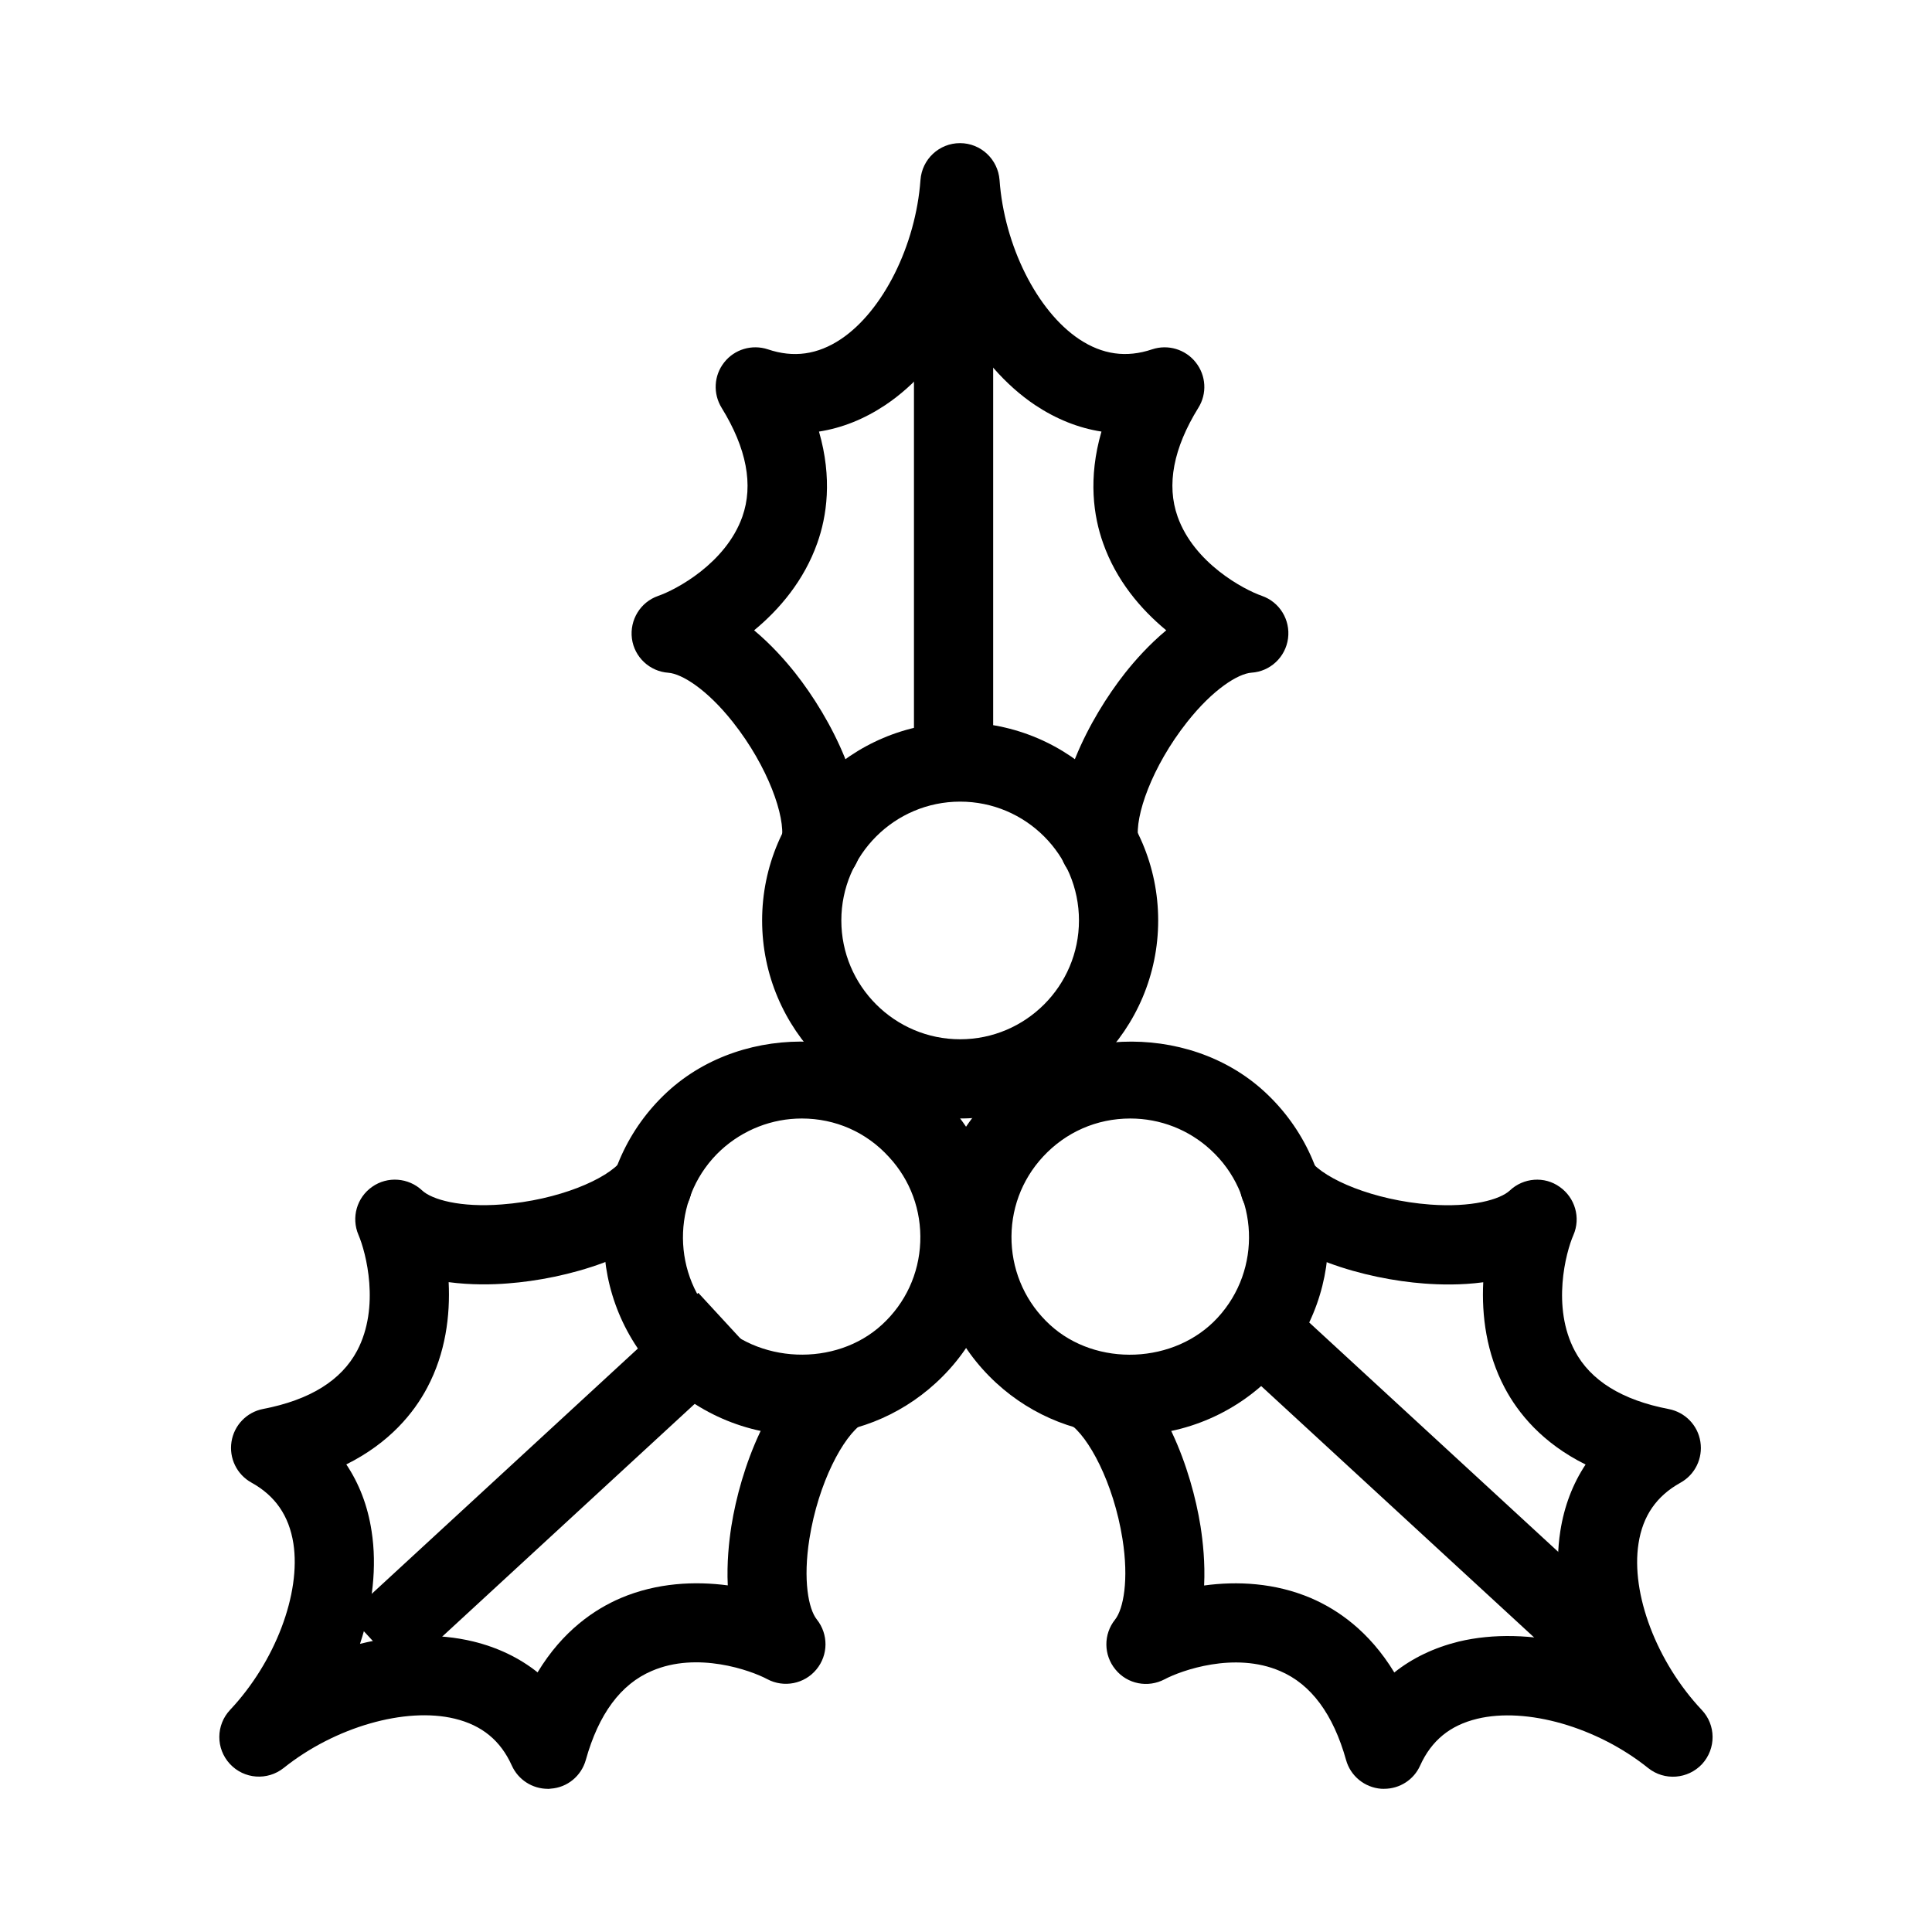
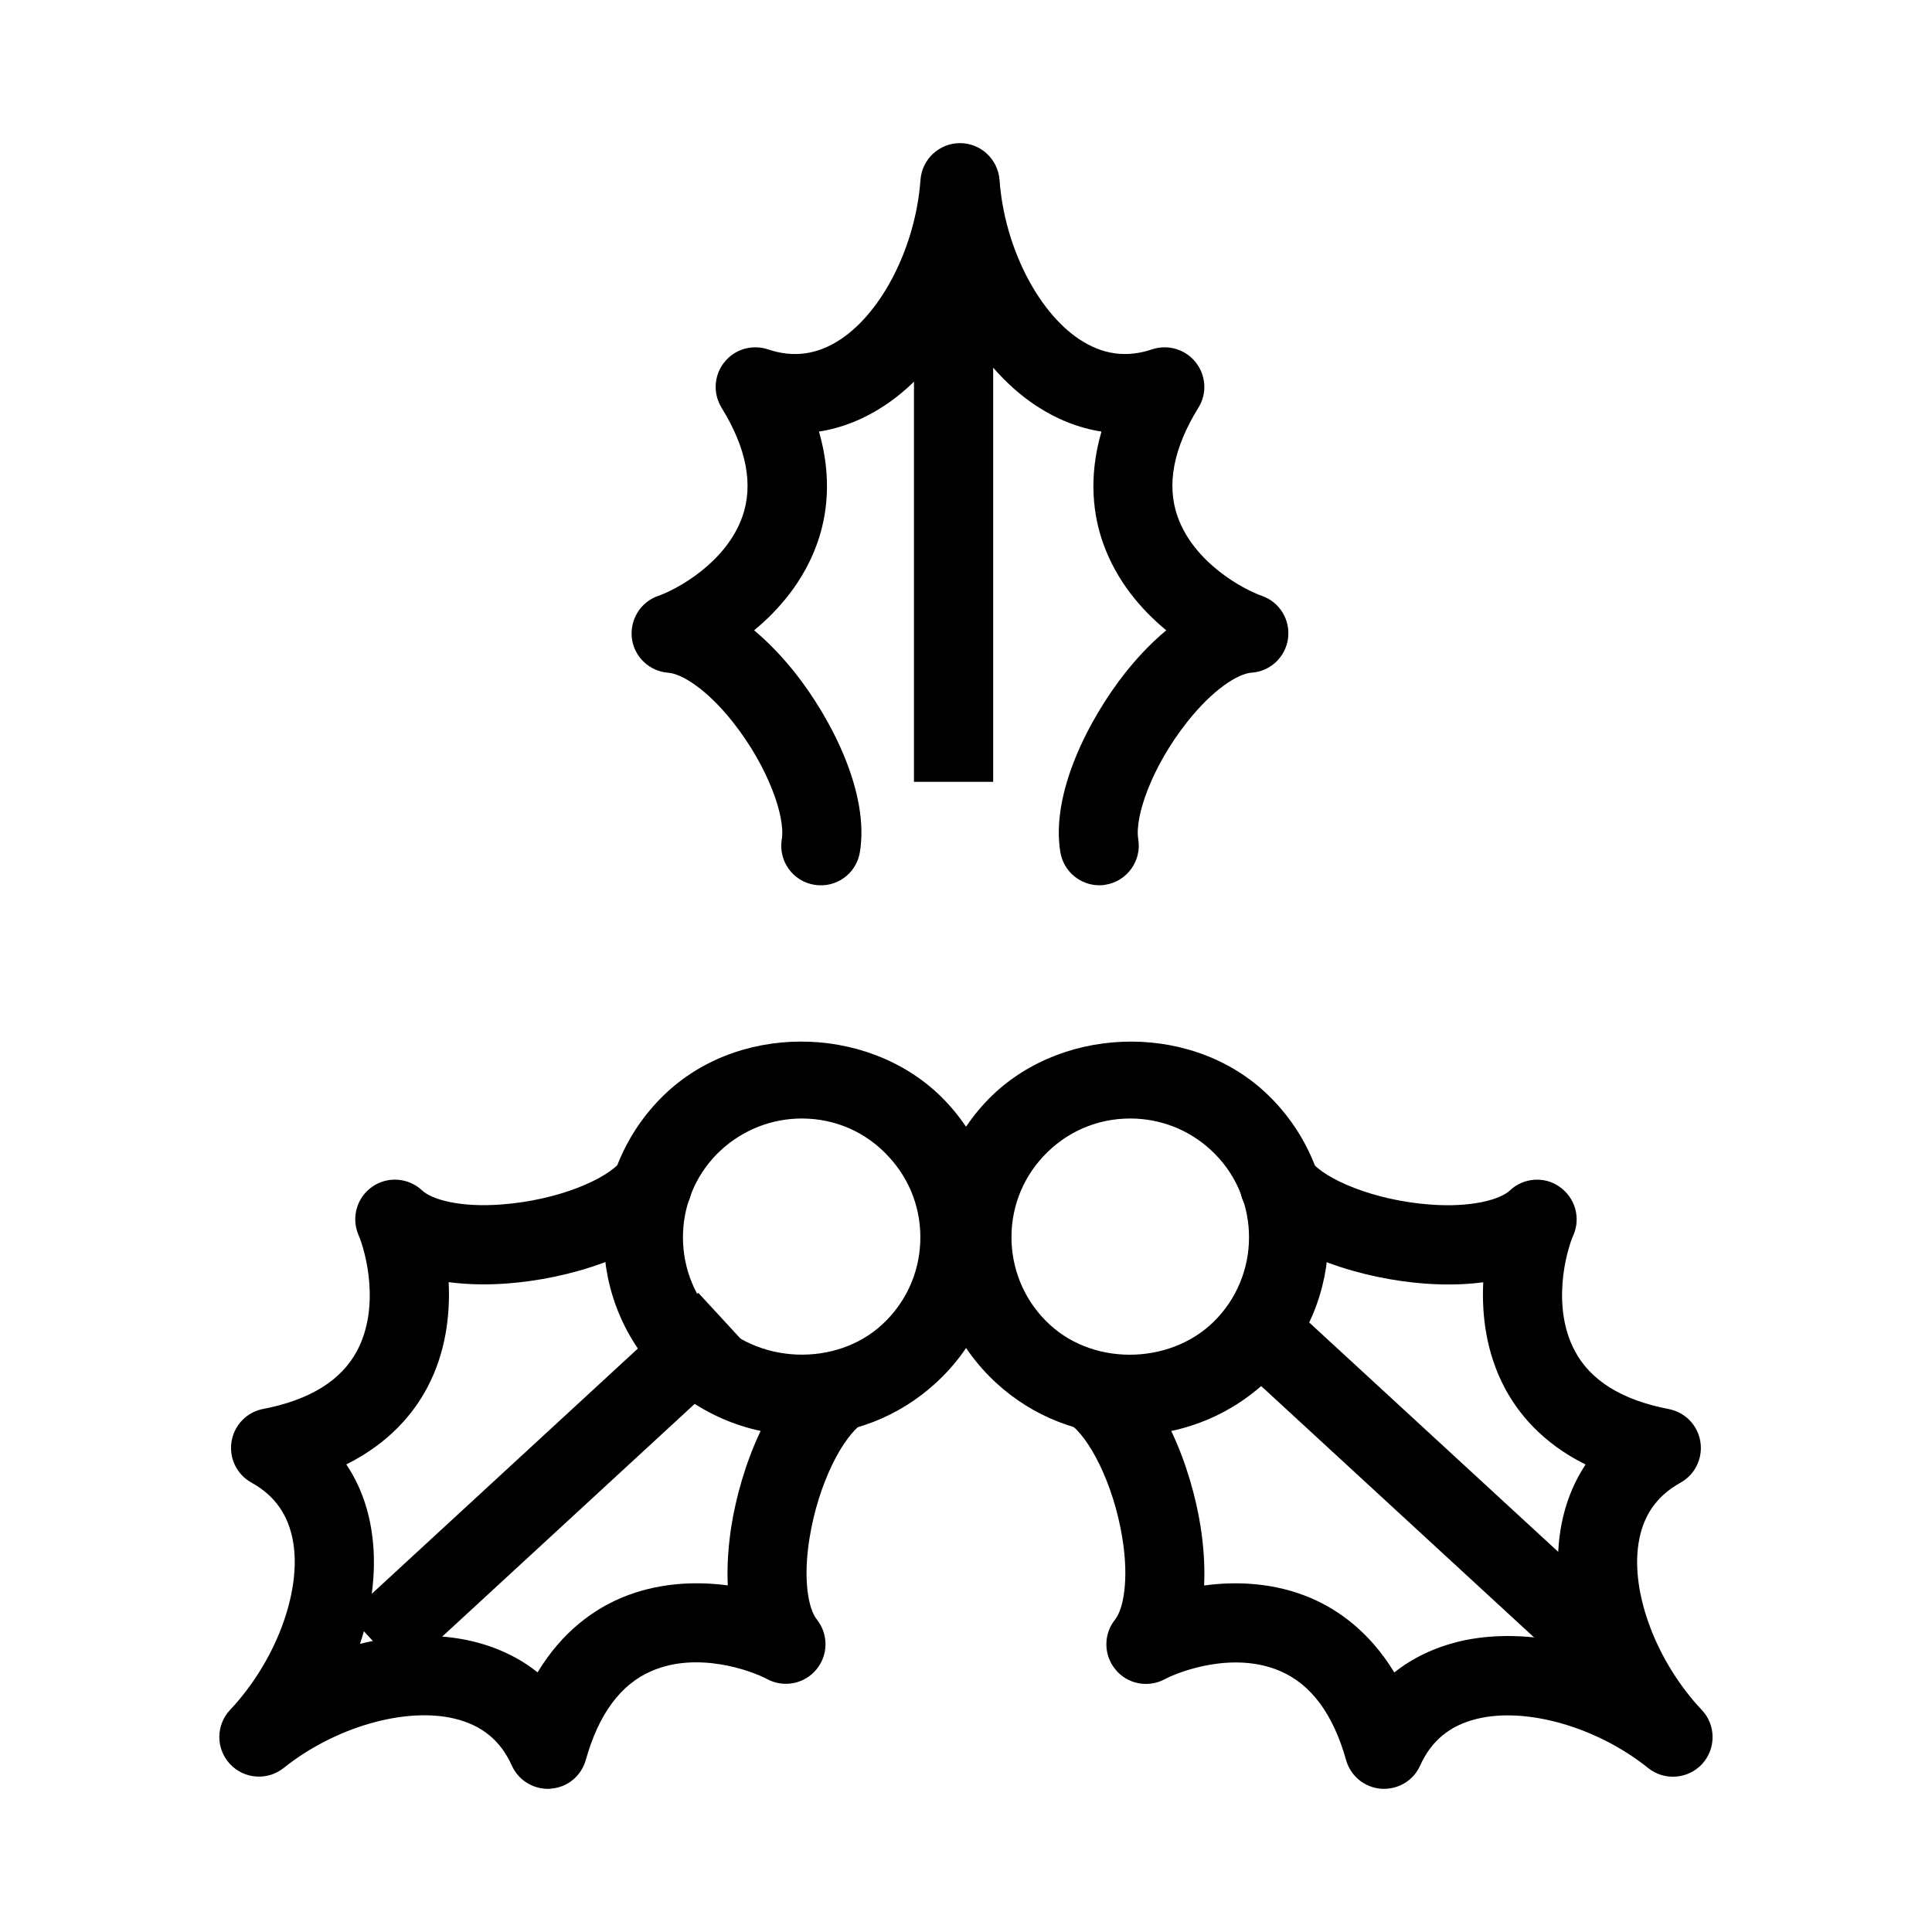
<svg xmlns="http://www.w3.org/2000/svg" fill="#000000" width="800px" height="800px" version="1.1" viewBox="144 144 512 512">
  <g>
-     <path d="m398.45 440.41c-28.926 0-52.48-23.555-52.48-52.48 0-28.926 23.555-52.48 52.48-52.48 28.926 0 52.48 23.555 52.48 52.48 0 28.926-23.531 52.48-52.48 52.48zm0-83.969c-17.359 0-31.488 14.129-31.488 31.488 0 17.359 14.129 31.488 31.488 31.488 17.359 0 31.488-14.129 31.488-31.488 0-17.359-14.105-31.488-31.488-31.488z" />
    <path d="m435.35 378.61c-5.039 0-9.488-3.633-10.348-8.773-2.602-15.703 7.641-35.414 17.172-47.504 2.582-3.254 6.297-7.473 10.895-11.293-6.801-5.606-13.266-13.266-16.73-23.09-2.519-7.055-4.051-17.172-0.441-29.578-6.086-0.945-11.965-3.297-17.57-7.012-7.871-5.269-14.672-13.121-19.859-22.484-5.184 9.34-11.988 17.215-19.879 22.484-5.582 3.715-11.461 6.066-17.551 7.012 3.59 12.406 2.059 22.523-0.461 29.578-3.484 9.824-9.93 17.488-16.73 23.09 4.578 3.82 8.293 8.039 10.875 11.293 9.551 12.09 19.754 31.805 17.152 47.504-0.945 5.711-6.277 9.574-12.051 8.648-5.731-0.945-9.594-6.32-8.648-12.07 0.988-5.961-3.59-19.207-12.953-31.047-6.863-8.691-13.52-12.805-17.086-13.078-4.953-0.336-9.027-4.137-9.676-9.07-0.629-4.934 2.246-9.656 6.949-11.293 4.746-1.637 17.926-8.629 22.316-20.992 2.981-8.418 1.133-18.117-5.481-28.844-2.332-3.777-2.078-8.586 0.672-12.051 2.731-3.484 7.367-4.848 11.566-3.465 6.824 2.309 13.184 1.426 19.375-2.707 11.148-7.473 19.816-24.812 21.074-42.172 0.398-5.481 4.934-9.762 10.477-9.762 5.519 0 10.055 4.281 10.477 9.762 1.238 17.359 9.91 34.699 21.074 42.172 6.172 4.113 12.531 5.016 19.375 2.707 4.199-1.387 8.816 0 11.547 3.465 2.75 3.465 3.043 8.27 0.691 12.027-6.633 10.727-8.48 20.426-5.5 28.844 4.387 12.363 17.59 19.355 22.316 20.992 4.723 1.637 7.598 6.359 6.949 11.293-0.652 4.934-4.703 8.754-9.676 9.07-3.547 0.25-10.203 4.387-17.066 13.078-9.363 11.84-13.938 25.086-12.953 31.047 0.945 5.731-2.938 11.125-8.648 12.07-0.504 0.105-1.07 0.148-1.637 0.148z" />
    <path d="m386.21 225.24h20.992v125.95h-20.992z" />
    <path d="m356.48 524.36c-14.633 0-28.719-6.152-38.605-16.898-19.629-21.328-18.223-54.578 3.043-74.164 20.531-18.852 55.336-17.422 74.164 3.066 9.488 10.309 14.402 23.723 13.832 37.723-0.566 14-6.57 26.953-16.918 36.422-9.719 8.922-22.316 13.855-35.52 13.855zm0-83.945c-7.914 0-15.512 2.981-21.371 8.332-12.742 11.754-13.562 31.699-1.828 44.48 11.273 12.258 32.203 13.121 44.48 1.805 6.191-5.688 9.781-13.457 10.117-21.852 0.336-8.398-2.602-16.438-8.312-22.586-5.984-6.57-14.191-10.18-23.09-10.18z" />
-     <path d="m289.2 618.06c-4.113 0-7.871-2.394-9.574-6.191-2.981-6.613-7.914-10.664-15.137-12.406-13.035-3.148-31.719 2.203-45.301 13.059-4.324 3.441-10.516 2.981-14.273-1.07-3.758-4.074-3.715-10.309 0.082-14.336 11.922-12.68 18.809-30.836 16.75-44.105-1.156-7.328-4.809-12.617-11.105-16.102-3.883-2.141-5.984-6.488-5.289-10.852 0.691-4.367 4.031-7.828 8.375-8.668 12.344-2.371 20.719-7.535 24.918-15.449 6.129-11.609 2.332-26.07 0.355-30.668-1.973-4.598-0.441-9.93 3.633-12.762 4.051-2.856 9.613-2.434 13.227 0.965 2.582 2.434 10.141 4.578 21.117 3.715 15.051-1.133 27.898-6.738 31.637-11.523 3.527-4.578 10.141-5.394 14.738-1.828 4.578 3.57 5.375 10.16 1.805 14.738-9.805 12.574-31.234 18.391-46.602 19.543-4.113 0.336-9.781 0.441-15.66-0.336 0.441 8.797-0.797 18.789-5.688 27.98-3.504 6.613-9.887 14.57-21.434 20.32 3.422 5.121 5.688 11.02 6.695 17.656 1.469 9.363 0.316 19.691-3.066 29.895 10.371-2.562 20.781-2.856 29.996-0.629 6.527 1.594 12.238 4.344 17.066 8.188 6.656-11.043 15.156-16.75 22.043-19.691 9.594-4.074 19.629-4.512 28.359-3.359-0.293-5.941 0.316-11.566 0.945-15.66 2.414-15.242 9.992-36.086 23.301-44.816 4.848-3.129 11.379-1.805 14.527 3.066 3.148 4.871 1.805 11.379-3.066 14.527-5.059 3.316-11.691 15.617-14.066 30.5-1.742 10.938-0.273 18.621 1.953 21.41 3.106 3.906 3.066 9.426-0.105 13.246-3.168 3.863-8.648 4.914-13.016 2.582-4.43-2.371-18.578-7.391-30.605-2.184-8.207 3.484-14.086 11.398-17.488 23.574-1.195 4.262-4.891 7.328-9.301 7.621-0.25 0.043-0.504 0.062-0.754 0.062z" />
+     <path d="m289.2 618.06c-4.113 0-7.871-2.394-9.574-6.191-2.981-6.613-7.914-10.664-15.137-12.406-13.035-3.148-31.719 2.203-45.301 13.059-4.324 3.441-10.516 2.981-14.273-1.07-3.758-4.074-3.715-10.309 0.082-14.336 11.922-12.68 18.809-30.836 16.75-44.105-1.156-7.328-4.809-12.617-11.105-16.102-3.883-2.141-5.984-6.488-5.289-10.852 0.691-4.367 4.031-7.828 8.375-8.668 12.344-2.371 20.719-7.535 24.918-15.449 6.129-11.609 2.332-26.07 0.355-30.668-1.973-4.598-0.441-9.93 3.633-12.762 4.051-2.856 9.613-2.434 13.227 0.965 2.582 2.434 10.141 4.578 21.117 3.715 15.051-1.133 27.898-6.738 31.637-11.523 3.527-4.578 10.141-5.394 14.738-1.828 4.578 3.57 5.375 10.16 1.805 14.738-9.805 12.574-31.234 18.391-46.602 19.543-4.113 0.336-9.781 0.441-15.66-0.336 0.441 8.797-0.797 18.789-5.688 27.98-3.504 6.613-9.887 14.57-21.434 20.32 3.422 5.121 5.688 11.02 6.695 17.656 1.469 9.363 0.316 19.691-3.066 29.895 10.371-2.562 20.781-2.856 29.996-0.629 6.527 1.594 12.238 4.344 17.066 8.188 6.656-11.043 15.156-16.75 22.043-19.691 9.594-4.074 19.629-4.512 28.359-3.359-0.293-5.941 0.316-11.566 0.945-15.66 2.414-15.242 9.992-36.086 23.301-44.816 4.848-3.129 11.379-1.805 14.527 3.066 3.148 4.871 1.805 11.379-3.066 14.527-5.059 3.316-11.691 15.617-14.066 30.5-1.742 10.938-0.273 18.621 1.953 21.41 3.106 3.906 3.066 9.426-0.105 13.246-3.168 3.863-8.648 4.914-13.016 2.582-4.43-2.371-18.578-7.391-30.605-2.184-8.207 3.484-14.086 11.398-17.488 23.574-1.195 4.262-4.891 7.328-9.301 7.621-0.25 0.043-0.504 0.062-0.754 0.062" />
    <path d="m250.67 587.41-14.227-15.434 92.613-85.359 14.227 15.434z" />
    <path d="m443.54 524.36c-13.203 0-25.801-4.914-35.52-13.855-10.309-9.488-16.312-22.418-16.898-36.441-0.547-13.98 4.344-27.414 13.832-37.723 18.809-20.445 53.676-21.895 74.164-3.023 21.266 19.586 22.652 52.836 3.066 74.145-9.93 10.746-23.992 16.898-38.645 16.898zm0-83.945c-8.902 0-17.109 3.609-23.152 10.141-5.711 6.191-8.648 14.191-8.312 22.629 0.355 8.375 3.945 16.164 10.117 21.852 12.301 11.355 33.23 10.453 44.504-1.848 11.754-12.742 10.938-32.727-1.828-44.441-5.816-5.375-13.395-8.332-21.328-8.332z" />
    <path d="m510.82 618.06c-0.25 0-0.504 0-0.797-0.02-4.387-0.336-8.125-3.379-9.301-7.621-3.402-12.133-9.277-20.09-17.488-23.574-12.051-5.207-26.176-0.168-30.605 2.184-4.41 2.332-9.867 1.281-13.016-2.582-3.168-3.82-3.234-9.34-0.105-13.246 2.203-2.793 3.695-10.477 1.953-21.41-2.371-14.883-9.027-27.184-14.066-30.5-4.848-3.168-6.215-9.676-3.066-14.527 3.191-4.848 9.676-6.191 14.527-3.066 13.328 8.734 20.887 29.598 23.301 44.816 0.629 4.074 1.238 9.676 0.945 15.66 8.734-1.195 18.789-0.734 28.359 3.359 6.887 2.961 15.344 8.648 22.043 19.691 4.809-3.84 10.539-6.57 17.066-8.188 9.195-2.203 19.629-1.891 29.996 0.629-3.379-10.18-4.535-20.531-3.066-29.895 1.027-6.613 3.297-12.531 6.695-17.656-11.547-5.731-17.926-13.688-21.434-20.32-4.871-9.195-6.129-19.188-5.688-27.98-5.879 0.797-11.504 0.652-15.66 0.336-15.344-1.156-36.801-6.969-46.602-19.543-3.57-4.578-2.75-11.168 1.805-14.738 4.555-3.57 11.188-2.75 14.738 1.828 3.738 4.785 16.582 10.391 31.637 11.523 10.938 0.82 18.516-1.301 21.117-3.715 3.609-3.422 9.195-3.863 13.227-0.965 4.074 2.856 5.625 8.188 3.633 12.762-2.016 4.598-5.793 19.062 0.355 30.668 4.176 7.914 12.555 13.078 24.918 15.449 4.344 0.84 7.703 4.305 8.375 8.668 0.691 4.367-1.406 8.711-5.289 10.852-6.34 3.527-9.973 8.773-11.105 16.102-2.078 13.266 4.809 31.426 16.75 44.105 3.801 3.988 3.84 10.242 0.105 14.336-3.758 4.031-9.992 4.512-14.297 1.07-13.582-10.895-32.266-16.207-45.301-13.059-7.223 1.742-12.133 5.773-15.137 12.406-1.66 3.738-5.394 6.152-9.531 6.152z" />
    <path d="m565.29 591.51-92.664-85.348 14.238-15.457 92.664 85.348z" />
  </g>
</svg>